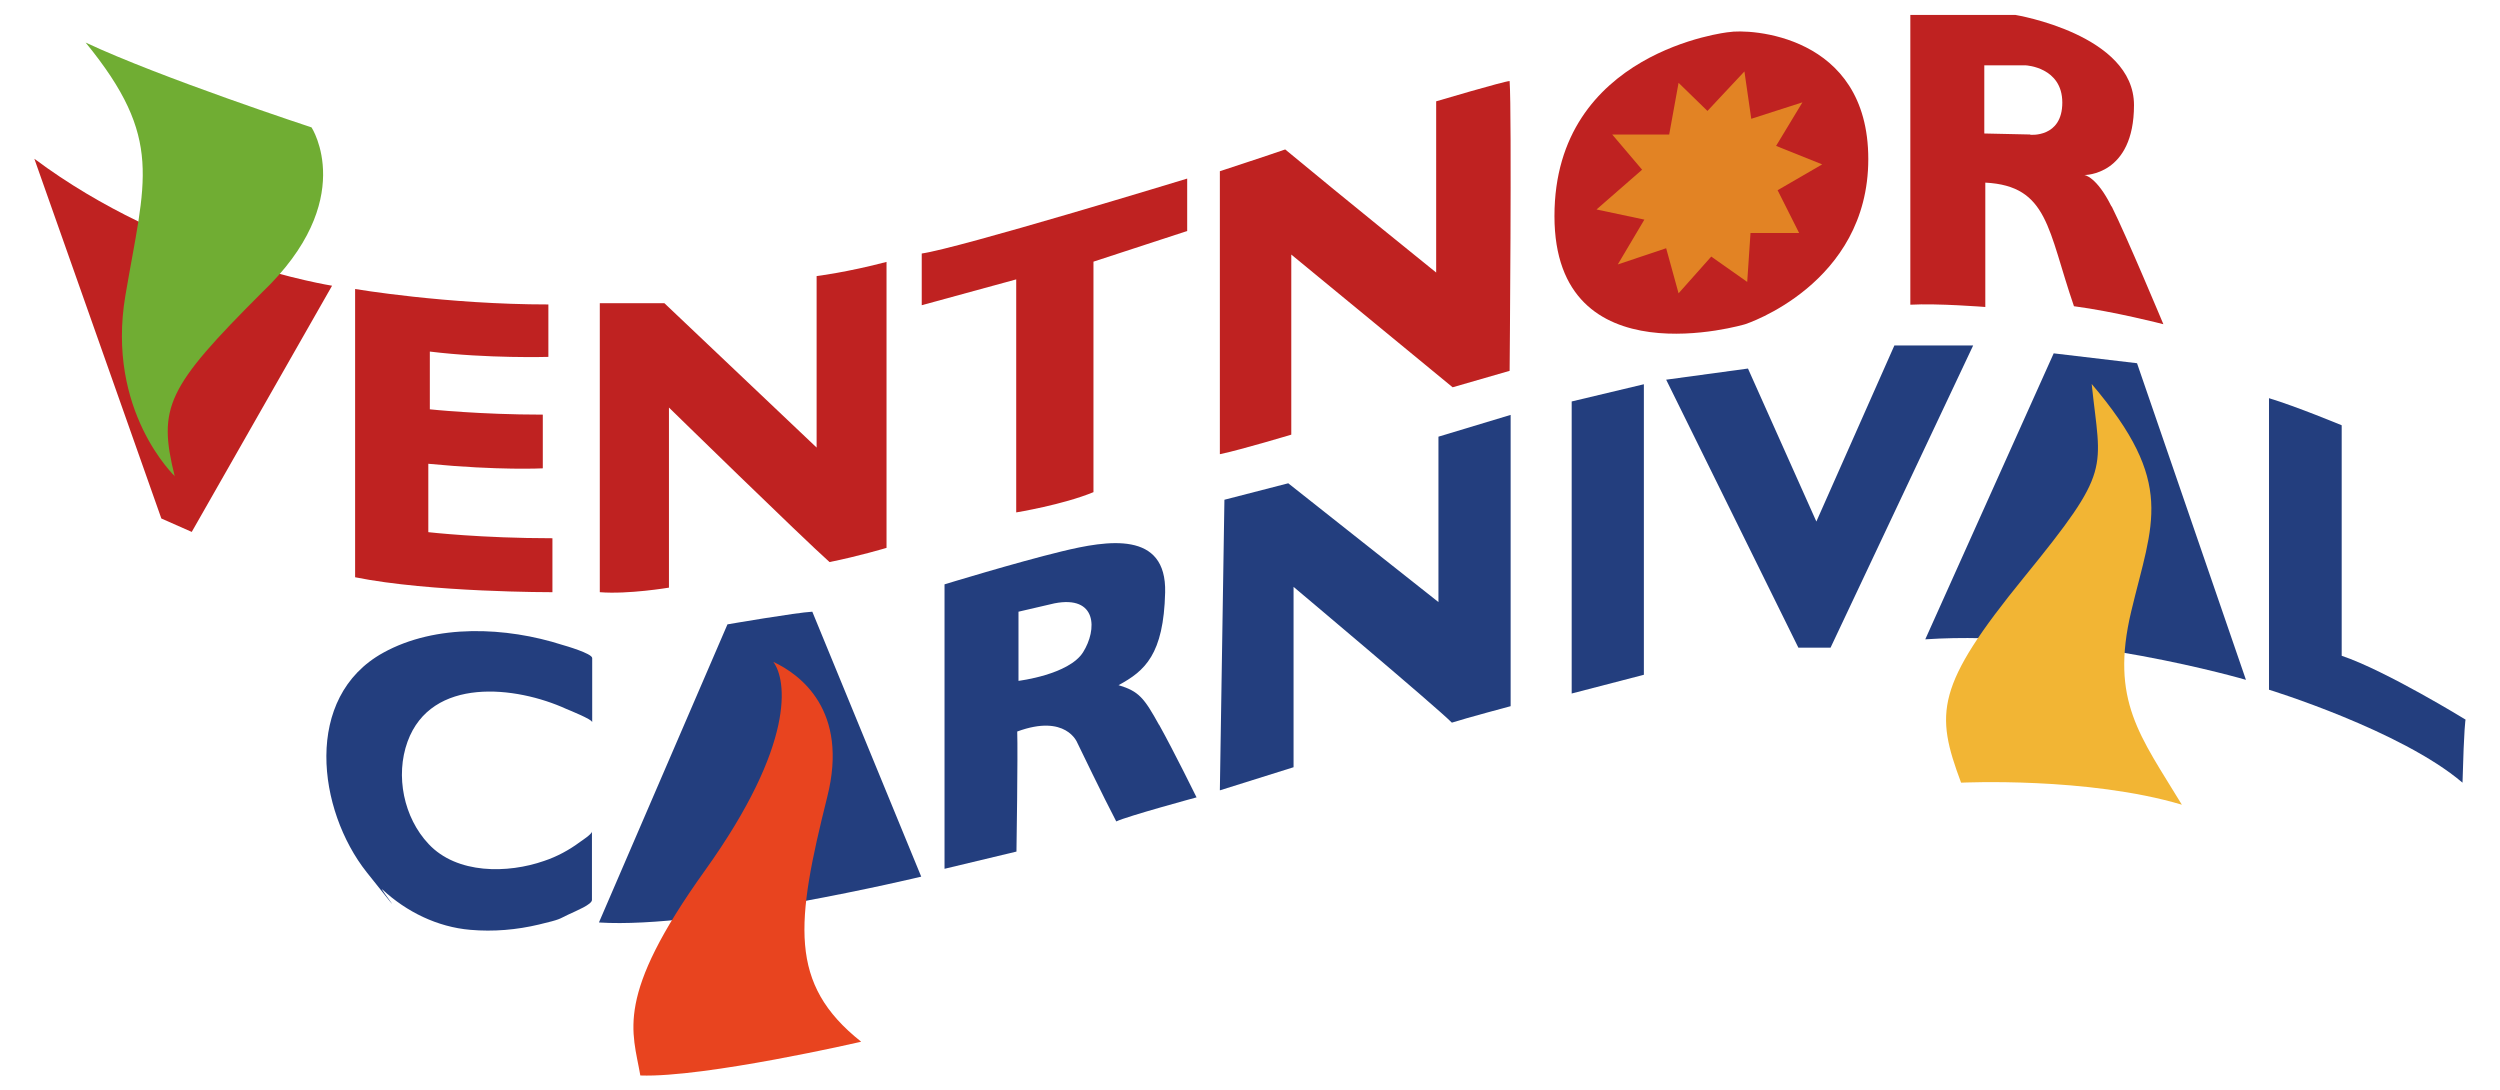
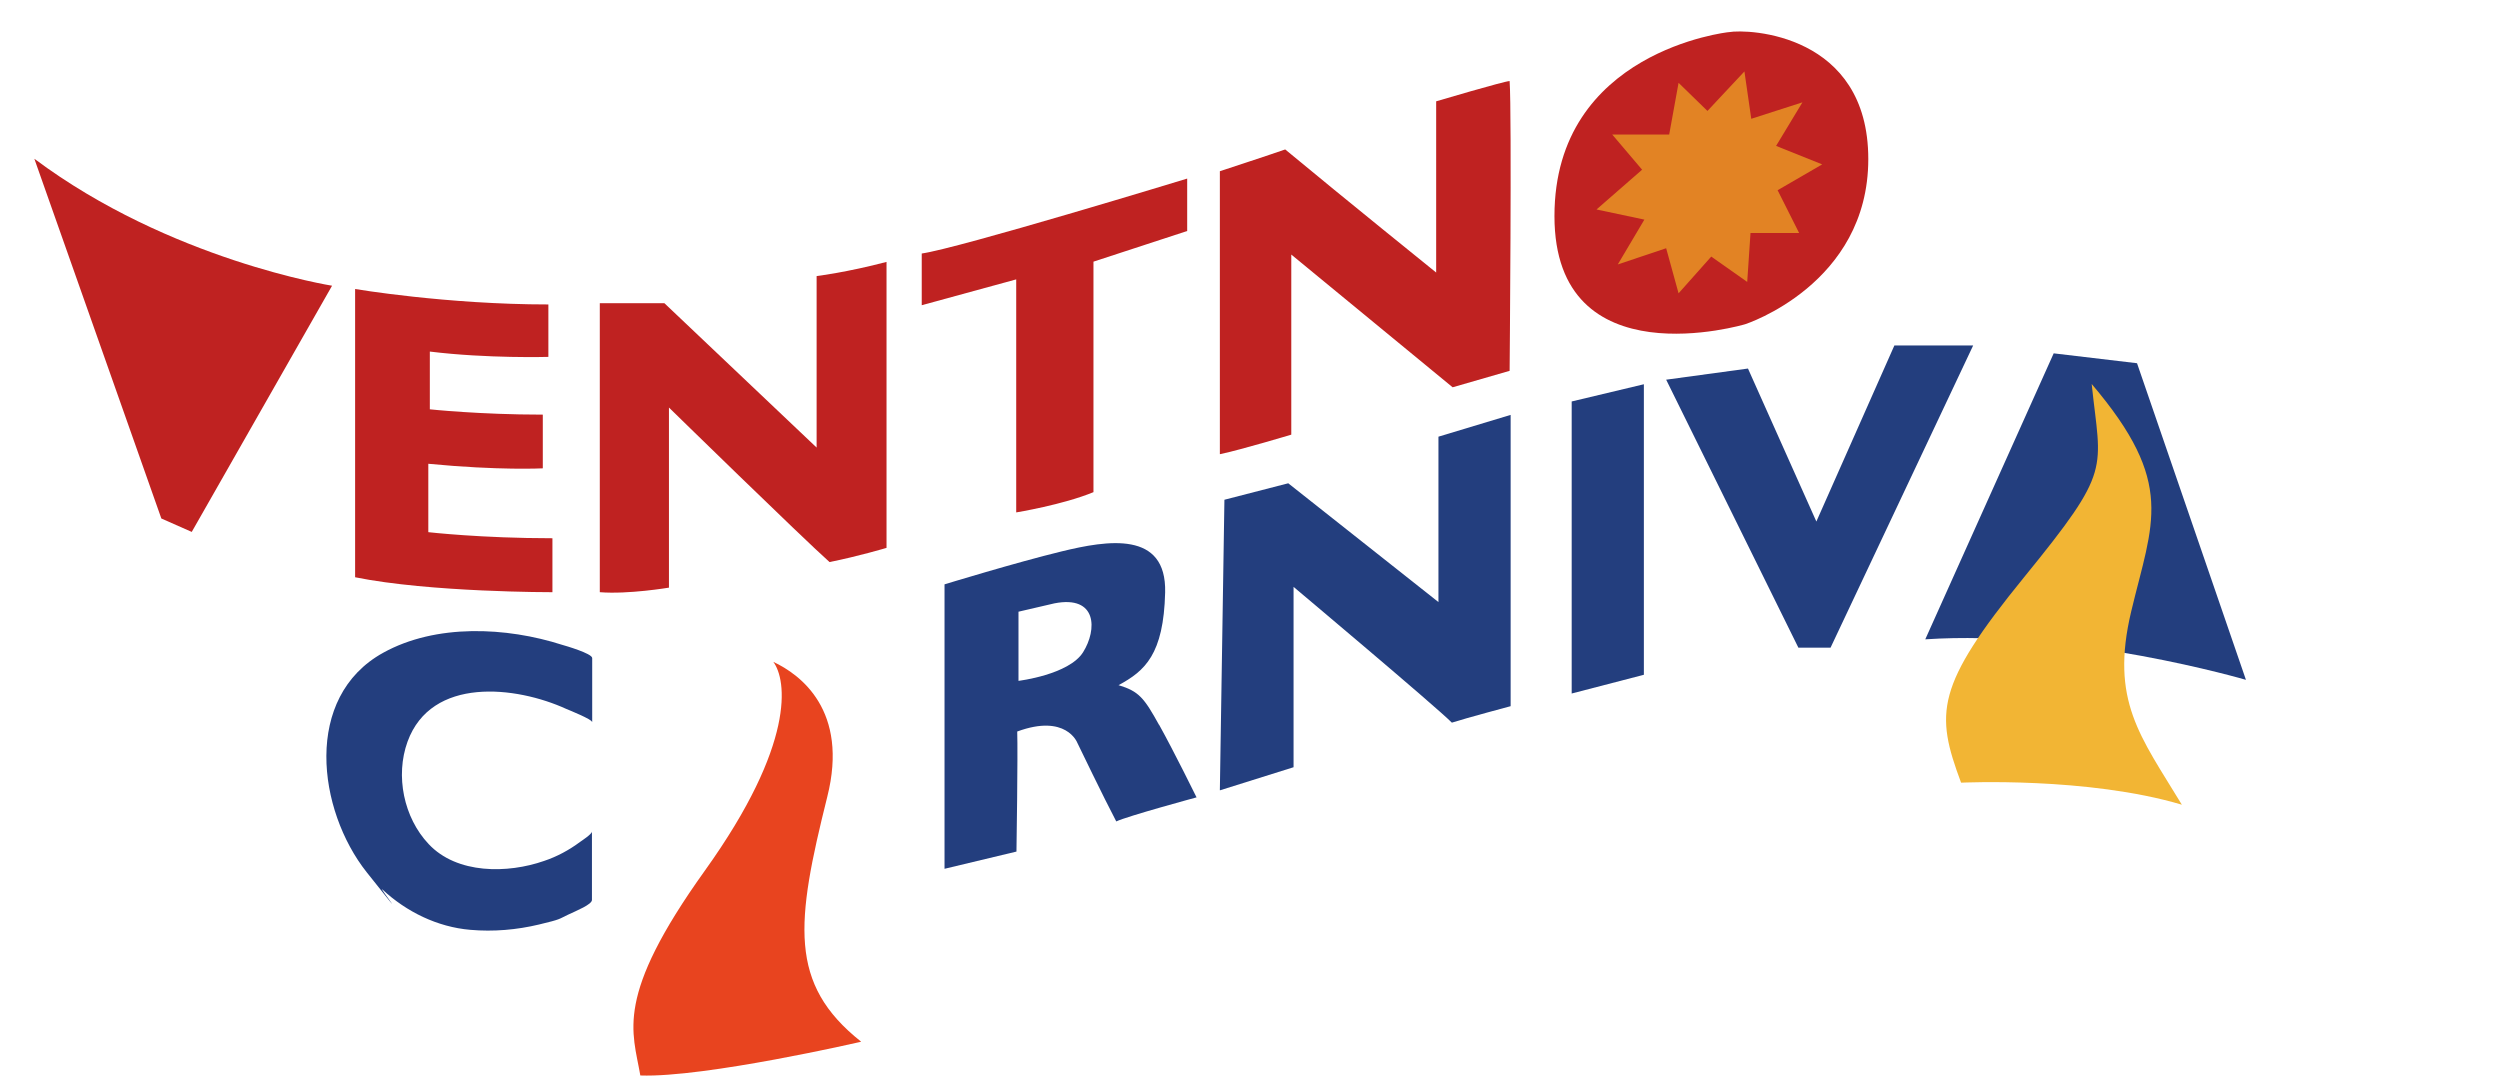
<svg xmlns="http://www.w3.org/2000/svg" id="Layer_1" width="987" height="430.5" viewBox="0 0 987 430.5">
  <defs>
    <style>      .st0 {        fill: #bf2221;      }      .st1 {        fill: #70ad33;      }      .st2 {        fill: #f2b534;      }      .st3 {        fill: #233e7e;      }      .st4 {        fill: #e8441f;      }      .st5 {        fill: #e28324;      }    </style>
  </defs>
  <path class="st0" d="M13.6,62.8l50.1,141.9,12,5.3,55.4-97.2s-64-10.1-117.5-50.1Z" />
  <path class="st0" d="M169.1,210.1s20.9,2.4,49,2.4v21.3s-48.3.1-77.9-5.9v-113.8s36,6.1,76.3,6.1v20.7s-24,.7-46.8-2.1v22.8s19.6,2.1,44.6,2.1v21.2s-17.3.9-45.2-1.8" />
  <path class="st0" d="M236.8,233.8v-114.1h25.5l60.1,57v-67.7s12.1-1.5,27.6-5.6v112.9s-11,3.3-22.5,5.6c-11-9.8-63.4-61-63.4-61v71.1s-16,2.7-27.3,1.8Z" />
  <path class="st0" d="M363.9,100.1v20.4l37.3-10.2v92s18.4-3,30.5-8v-91l37-12.1v-20.7s-90.4,27.6-104.9,29.6Z" />
  <path class="st0" d="M481.6,179.3v-111.7s21.6-7.1,25.8-8.6c24,19.9,59.6,48.6,59.6,48.6V40s27-8,29-8c.9,13,0,114.4,0,114.4l-22.5,6.5-63.7-52.4v71.1s-19.6,5.9-28.1,7.7Z" />
  <path class="st0" d="M682.4,12.7s-68.7,7.4-68.7,72.6,75.3,42.7,75.3,42.7c0,0,48.6-15.7,48.6-65.2s-47.3-51.5-55.1-50.1Z" />
  <path class="st3" d="M233.8,285v-25.2c0-1.8-10.7-4.9-11.8-5.2-22.1-7.1-49.9-8.4-70.7,3.1-31.7,17.5-26,62.1-6.5,86.7s4,4.7,6.2,6.8c9.5,8.8,21.7,14.8,34.7,15.9,9.1.8,18.3,0,27.1-2.1s7.7-2.1,11.3-3.8,9.6-4.1,9.6-5.9v-27c0,1-4,3.6-4.7,4.1-4.3,3.2-9.1,5.8-14.2,7.5-14.3,5-34.4,5.3-45.6-6.7-9.8-10.4-13.2-26.9-8.3-40.4,9.4-25.8,42.8-22,62.7-12.9,1.2.5,10.1,4.1,10.1,5.1Z" />
-   <path class="st3" d="M236.5,364.1l50.7-117.6s27.3-4.7,33.5-5c12.7,30.8,43,104.6,43,104.6,0,0-86.2,20.7-127.1,18.1Z" />
  <path class="st3" d="M457.6,286.2c-5.9-10.7-8-13.3-16-15.7,10.4-5.6,17.8-12.1,18.4-36.6s-22.8-20.6-40.9-16.2c-18.1,4.4-46.2,13-46.2,13v112.3l28.4-6.8s.6-38.5.3-47.4c19.3-7.1,23.7,4.4,23.7,4.4,0,0,10.7,22.2,15.4,31.1,4.4-2.1,31.7-9.5,31.7-9.5,0,0-8.9-18.1-14.8-28.7ZM427.6,257.5c-5.6,8.9-25.5,11.3-25.5,11.3v-27.3l14.2-3.3c16.9-3.3,16.9,10.4,11.3,19.3Z" />
  <path class="st3" d="M481.6,312l1.8-114.7,25.2-6.5,59.3,46.9v-65.3l28.5-8.6v115s-17.6,4.7-23.2,6.5c-6.7-6.7-62.5-53.6-62.5-53.6v71.2l-29,9.1Z" />
  <polygon class="st3" points="620.5 158.5 620.5 273.8 649 266.4 649 151.7 620.5 158.5" />
  <polygon class="st3" points="657.8 149.9 690.1 145.5 717.1 205.9 747.9 136.4 779 136.4 722.7 255.7 710 255.7 657.8 149.9" />
  <path class="st3" d="M760.1,252.4l50.7-112.9,32.9,3.9,43,125s-67.9-19.9-126.5-16Z" />
-   <path class="st3" d="M895.8,157.3v115s52.1,16,76.4,36.7c.6-22.5,1.2-24.9,1.2-24.9,0,0-31.4-19.3-48.9-25.2v-91s-17.8-7.4-28.7-10.7Z" />
  <path class="st2" d="M774.3,309s49.8-2.4,87.1,8.7c-16.4-27.1-28.4-41-20-76.3s17.8-50.5-15.6-89.8c3.6,34.5,8.4,33.2-26.7,76.3s-35.1,53.6-24.9,81Z" />
  <path class="st4" d="M339.9,411.3s-61.6,14.2-87.1,13.3c-3-17.5-10.4-30.8,25.5-80.9s32.3-75.3,27-82.4c10.7,5,29.9,19.2,21.3,53.3-12.4,49.7-15.4,73.8,13.3,96.6Z" />
-   <path class="st1" d="M69.1,188.1s-27.3-25.8-19.6-71.4,15.4-61.9-15.7-99.9c29.6,13.9,89.2,33.5,89.2,33.5,0,0,18.7,28.7-19.6,65.2-37.6,37.6-41.2,45.3-34.4,72.6Z" />
-   <path class="st0" d="M833.6,81.5c-5.9-11.9-10.7-12.4-10.7-12.4,0,0,19.6.3,19.6-27.6s-46.8-35.6-46.8-35.6h-41.5v114.4c10.7-.6,29.6.9,29.6.9v-49.1c24.9,1.3,24.6,18.6,35,48.8,16,2.1,35.3,7.1,35.3,7.1,0,0-14.5-34.7-20.4-46.5ZM801.6,53.1l-18.2-.4v-26.9h16.4s14.4.7,14.4,14.7-12.7,12.7-12.7,12.7Z" />
  <polygon class="st5" points="662.7 32.7 674.1 43.8 688.7 28.2 691.4 46.9 711.6 40.4 701.2 57.6 719.4 64.9 701.8 75.1 710.3 92 691.1 92 689.8 111.3 675.6 101.3 662.7 115.8 657.8 98 638.7 104.4 649.2 86.7 630.3 82.7 648.3 67 636.5 53.1 659 53.1 662.7 32.7" />
</svg>